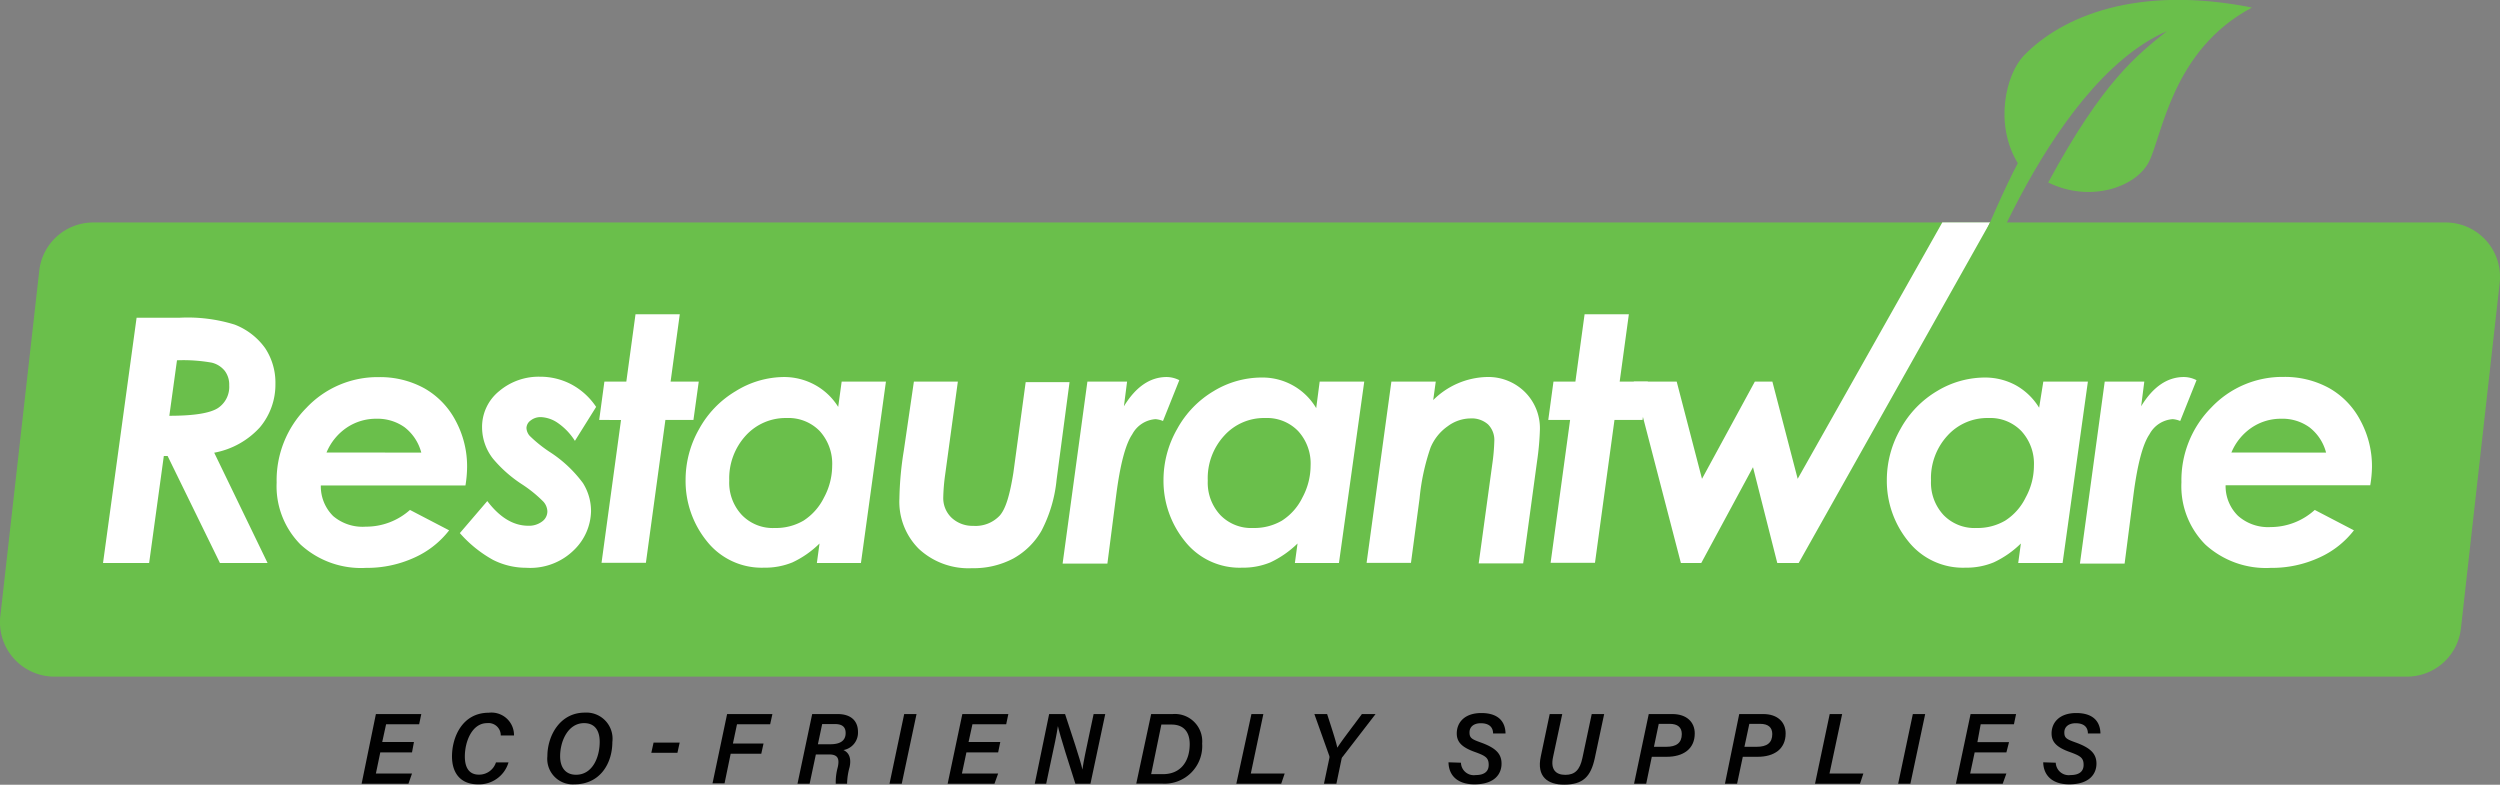
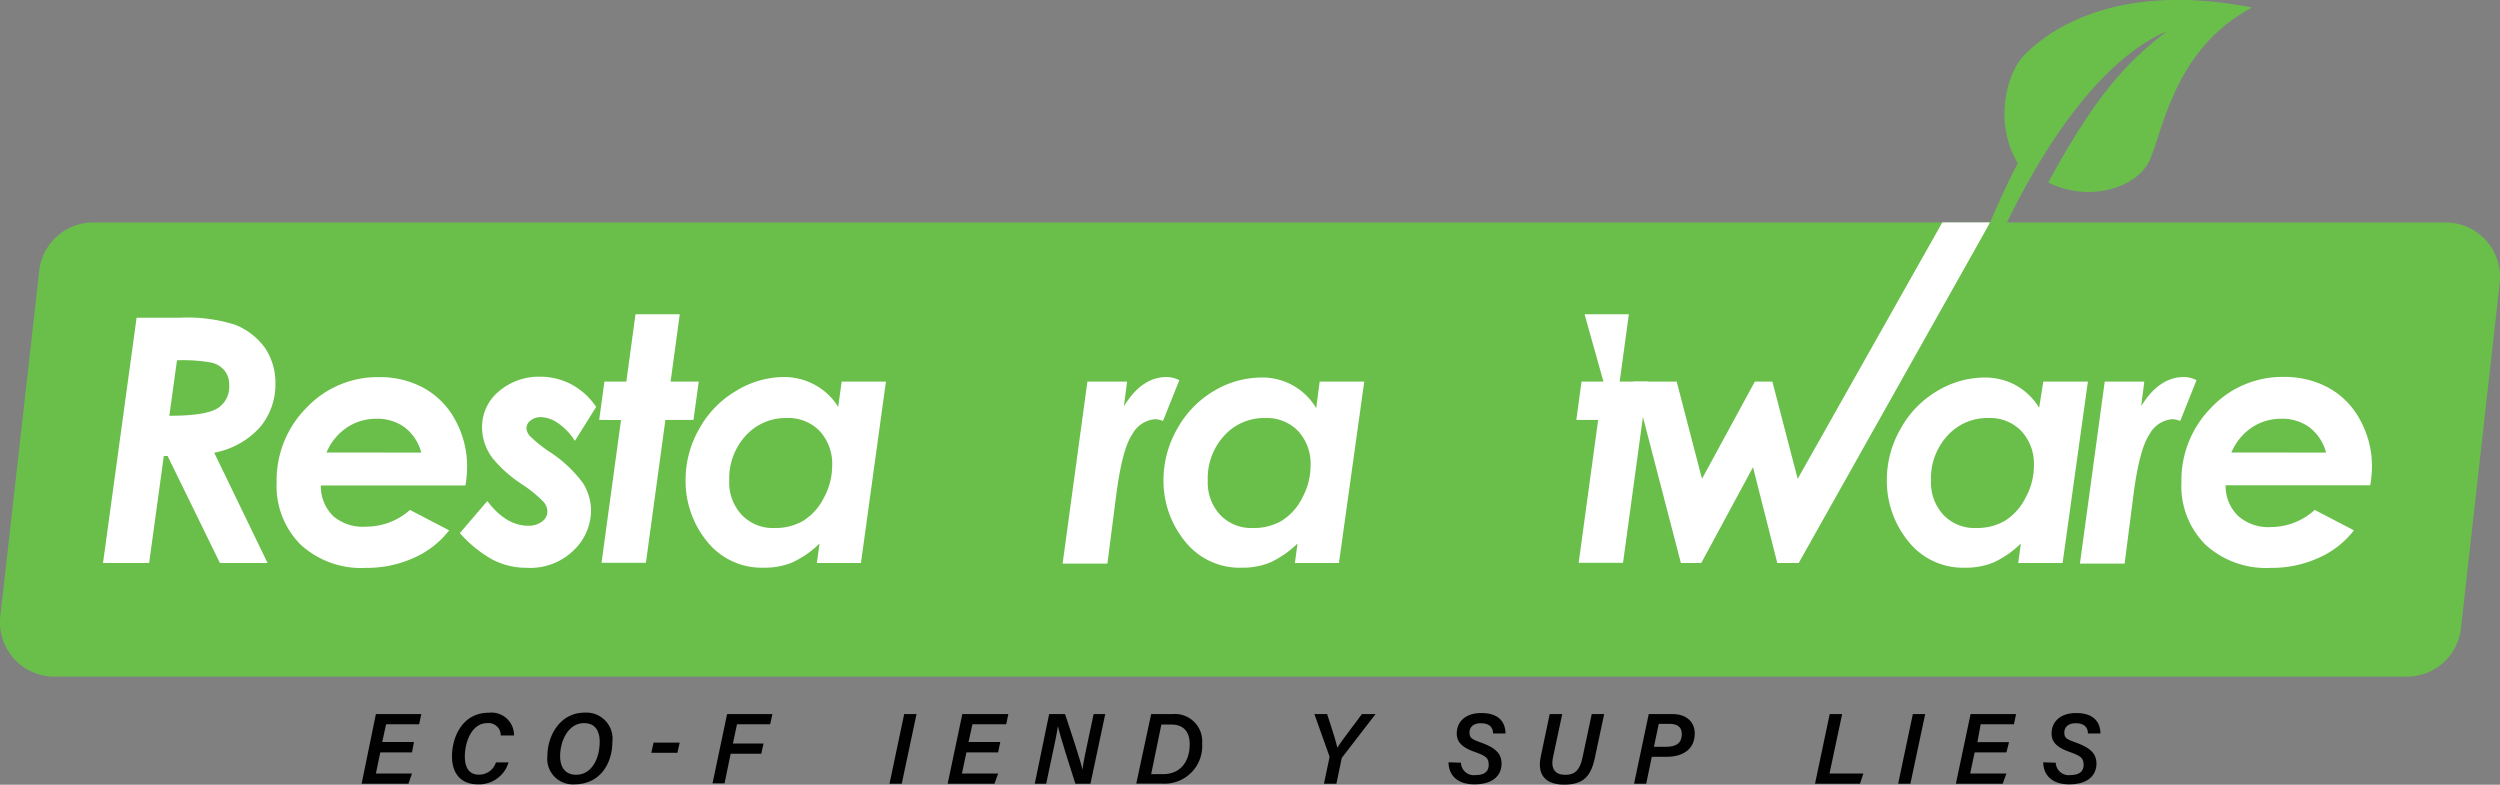
<svg xmlns="http://www.w3.org/2000/svg" viewBox="0 0 245.08 76.93">
  <rect x="0" y="0" width="245.08" height="76.93" fill="#808080" stroke="none" />
  <title>RW_V1_full color</title>
  <path d="M237.11,68.44H6.47a5.33,5.33,0,0,1-5.29-5.91L5,28.64a5.32,5.32,0,0,1,5.29-4.72H240.91a5.33,5.33,0,0,1,5.29,5.91l-3.8,33.88A5.32,5.32,0,0,1,237.11,68.44Z" transform="translate(-1.15 -2.11)" fill="#6abf4b" />
  <path d="M14.54,33.26h4.17a15.54,15.54,0,0,1,5.44.67,6.58,6.58,0,0,1,3,2.32,6.13,6.13,0,0,1,1,3.5A6.51,6.51,0,0,1,26.63,44a8,8,0,0,1-4.48,2.49L27.38,57.3H22.71L17.58,46.81h-.37L15.77,57.3H11.25Zm3.21,9.61c2.44,0,4-.26,4.77-.76a2.49,2.49,0,0,0,1.1-2.23,2.23,2.23,0,0,0-.44-1.42,2.34,2.34,0,0,0-1.28-.8,16,16,0,0,0-3.4-.23Z" transform="translate(-1.15 -2.11)" fill="#fff" />
  <path d="M41.34,52.1l3.84,2a8.93,8.93,0,0,1-3.42,2.68,11.13,11.13,0,0,1-4.73,1,8.77,8.77,0,0,1-6.42-2.29,8.11,8.11,0,0,1-2.34-6.08,10.08,10.08,0,0,1,2.93-7.33,9.58,9.58,0,0,1,7.08-3,9,9,0,0,1,4.46,1.09,7.83,7.83,0,0,1,3.08,3.19,9.42,9.42,0,0,1,1.12,4.54,11.57,11.57,0,0,1-.16,1.8H32.6a4.11,4.11,0,0,0,1.21,3A4.44,4.44,0,0,0,37,53.74,6.46,6.46,0,0,0,41.34,52.1Zm1.11-5.62A4.63,4.63,0,0,0,40.82,44a4.57,4.57,0,0,0-2.77-.84,5.14,5.14,0,0,0-2.89.86,5.46,5.46,0,0,0-2,2.45Z" transform="translate(-1.15 -2.11)" fill="#fff" />
  <path d="M59.59,42l-2.08,3.33a6.07,6.07,0,0,0-1.68-1.76A3.16,3.16,0,0,0,54.17,43a1.56,1.56,0,0,0-1,.33.94.94,0,0,0-.41.73,1.24,1.24,0,0,0,.33.79A13.08,13.08,0,0,0,55,46.39a12.37,12.37,0,0,1,3.3,3.08,5.16,5.16,0,0,1,.79,2.78A5.45,5.45,0,0,1,57.45,56a6.1,6.1,0,0,1-4.72,1.77A7.2,7.2,0,0,1,49.49,57a12.18,12.18,0,0,1-3.26-2.63l2.69-3.14q1.83,2.41,4,2.42a2.14,2.14,0,0,0,1.38-.42,1.22,1.22,0,0,0,.51-1,1.5,1.5,0,0,0-.39-.94,12.75,12.75,0,0,0-2.14-1.73,12.78,12.78,0,0,1-2.79-2.47,5,5,0,0,1-1.08-3,4.51,4.51,0,0,1,1.69-3.65,6,6,0,0,1,4-1.4,6.53,6.53,0,0,1,3.08.76A6.71,6.71,0,0,1,59.59,42Z" transform="translate(-1.15 -2.11)" fill="#fff" />
  <path d="M63.45,32.92h4.34l-.9,6.6h2.76l-.52,3.76H66.38l-1.91,14H60.12l1.91-14H59.89l.51-3.76h2.15Z" transform="translate(-1.15 -2.11)" fill="#fff" />
  <path d="M83.66,39.52H88L85.55,57.3H81.23l.26-1.91a9.5,9.5,0,0,1-2.65,1.85,7.06,7.06,0,0,1-2.78.52,6.85,6.85,0,0,1-5.62-2.6,9.37,9.37,0,0,1-2.08-6,10.05,10.05,0,0,1,1.33-5,9.78,9.78,0,0,1,3.59-3.71A9.06,9.06,0,0,1,78,39.07a6.31,6.31,0,0,1,3,.75A6.16,6.16,0,0,1,83.32,42ZM77.11,53.87a5.37,5.37,0,0,0,2.81-.72,5.66,5.66,0,0,0,2-2.25,6.61,6.61,0,0,0,.81-3.13,4.75,4.75,0,0,0-1.22-3.4,4.26,4.26,0,0,0-3.24-1.28,5.28,5.28,0,0,0-4,1.71,6.21,6.21,0,0,0-1.63,4.43,4.62,4.62,0,0,0,1.24,3.37A4.21,4.21,0,0,0,77.11,53.87Z" transform="translate(-1.15 -2.11)" fill="#fff" />
-   <path d="M90.74,39.52h4.31l-1.24,9.09a18.89,18.89,0,0,0-.19,2.25,2.66,2.66,0,0,0,.81,2,3,3,0,0,0,2.13.8,3.25,3.25,0,0,0,2.59-1c.61-.68,1-2.08,1.34-4.18l1.21-8.91H106l-1.27,9.57a13.69,13.69,0,0,1-1.48,5,7.21,7.21,0,0,1-2.76,2.72,8.3,8.3,0,0,1-4.05.95,7.14,7.14,0,0,1-5.21-1.89A6.51,6.51,0,0,1,89.32,51a32.49,32.49,0,0,1,.43-4.7Z" transform="translate(-1.15 -2.11)" fill="#fff" />
  <path d="M107.75,39.52h3.89l-.31,2.42c1.17-1.92,2.57-2.87,4.2-2.87a2.8,2.8,0,0,1,1.23.31l-1.6,4a2.48,2.48,0,0,0-.73-.18,2.8,2.8,0,0,0-2.28,1.48q-1,1.47-1.58,6l-.86,6.68h-4.39Z" transform="translate(-1.15 -2.11)" fill="#fff" />
  <path d="M130.52,39.52h4.37L132.41,57.3h-4.32l.26-1.91a9.68,9.68,0,0,1-2.66,1.85,7,7,0,0,1-2.77.52,6.83,6.83,0,0,1-5.62-2.6,9.38,9.38,0,0,1-2.09-6,10.06,10.06,0,0,1,1.34-5,9.75,9.75,0,0,1,3.58-3.71,9.09,9.09,0,0,1,4.71-1.33,6.11,6.11,0,0,1,5.34,3ZM124,53.87a5.38,5.38,0,0,0,2.82-.72,5.57,5.57,0,0,0,2-2.25,6.61,6.61,0,0,0,.81-3.13,4.71,4.71,0,0,0-1.22-3.4,4.24,4.24,0,0,0-3.23-1.28,5.25,5.25,0,0,0-4,1.71,6.16,6.16,0,0,0-1.63,4.43,4.66,4.66,0,0,0,1.23,3.37A4.21,4.21,0,0,0,124,53.87Z" transform="translate(-1.15 -2.11)" fill="#fff" />
-   <path d="M137.55,39.52h4.35l-.25,1.81a7.72,7.72,0,0,1,5.21-2.26,5.1,5.1,0,0,1,3.77,1.46,5,5,0,0,1,1.48,3.69,26.87,26.87,0,0,1-.28,3.12l-1.36,10h-4.36l1.33-9.72a19.36,19.36,0,0,0,.2-2.26,2.16,2.16,0,0,0-.62-1.65,2.42,2.42,0,0,0-1.74-.58,3.8,3.8,0,0,0-2.2.76,4.79,4.79,0,0,0-1.69,2.1A21.51,21.51,0,0,0,140.31,51l-.84,6.29h-4.35Z" transform="translate(-1.15 -2.11)" fill="#fff" />
-   <path d="M156.49,32.92h4.34l-.9,6.6h2.76l-.52,3.76h-2.75l-1.91,14h-4.35l1.91-14h-2.14l.51-3.76h2.15Z" transform="translate(-1.15 -2.11)" fill="#fff" />
+   <path d="M156.49,32.92h4.34l-.9,6.6h2.76l-.52,3.76l-1.91,14h-4.35l1.91-14h-2.14l.51-3.76h2.15Z" transform="translate(-1.15 -2.11)" fill="#fff" />
  <path d="M161.31,39.52h4.21L168,49.05l5.18-9.53h1.72l2.48,9.53,14.18-25.14h4.69L177.48,57.3h-2.1L173,47.91l-5.07,9.39h-2Z" transform="translate(-1.15 -2.11)" fill="#fff" />
  <path d="M201.46,39.52h4.37L203.35,57.3H199l.26-1.91a9.53,9.53,0,0,1-2.66,1.85,7,7,0,0,1-2.77.52,6.83,6.83,0,0,1-5.62-2.6,9.38,9.38,0,0,1-2.09-6,10.06,10.06,0,0,1,1.34-5,9.75,9.75,0,0,1,3.58-3.71,9.09,9.09,0,0,1,4.71-1.33,6.31,6.31,0,0,1,3,.75,6.23,6.23,0,0,1,2.3,2.21Zm-6.55,14.35a5.37,5.37,0,0,0,2.81-.72,5.57,5.57,0,0,0,2-2.25,6.51,6.51,0,0,0,.82-3.13,4.72,4.72,0,0,0-1.23-3.4,4.23,4.23,0,0,0-3.23-1.28,5.26,5.26,0,0,0-4,1.71,6.16,6.16,0,0,0-1.63,4.43,4.66,4.66,0,0,0,1.23,3.37A4.23,4.23,0,0,0,194.91,53.87Z" transform="translate(-1.15 -2.11)" fill="#fff" />
  <path d="M207.48,39.52h3.88l-.31,2.42c1.17-1.92,2.57-2.87,4.2-2.87a2.76,2.76,0,0,1,1.23.31l-1.6,4a2.41,2.41,0,0,0-.73-.18,2.8,2.8,0,0,0-2.28,1.48q-1,1.47-1.58,6l-.86,6.68h-4.38Z" transform="translate(-1.15 -2.11)" fill="#fff" />
  <path d="M228.07,52.1l3.84,2a8.93,8.93,0,0,1-3.42,2.68,11.1,11.1,0,0,1-4.73,1,8.8,8.8,0,0,1-6.42-2.29A8.11,8.11,0,0,1,215,49.39a10.12,10.12,0,0,1,2.93-7.33,9.59,9.59,0,0,1,7.09-3,9,9,0,0,1,4.45,1.09,7.77,7.77,0,0,1,3.08,3.19,9.43,9.43,0,0,1,1.13,4.54,11.71,11.71,0,0,1-.17,1.8H219.33a4.08,4.08,0,0,0,1.22,3,4.44,4.44,0,0,0,3.18,1.1A6.45,6.45,0,0,0,228.07,52.1Zm1.11-5.62A4.58,4.58,0,0,0,227.55,44a4.52,4.52,0,0,0-2.76-.84,5.11,5.11,0,0,0-2.89.86,5.48,5.48,0,0,0-2,2.45Z" transform="translate(-1.15 -2.11)" fill="#fff" />
  <path d="M193.75,33.82s7.75-23.37,19.83-28.66C210.68,7.49,207.34,10,201.94,20c4.05,2,8.55.51,9.86-2s2.25-11,10.12-15.15c-11.25-2.23-18.62.85-22.36,4.7-1.76,1.82-2.94,6.72-.6,10.56-2.39,4.48-6.76,15.48-6.76,15.48Z" transform="translate(-1.15 -2.11)" fill="#6abf4b" />
  <path d="M41.54,75.87H38.43L38,77.94h3.54l-.35,1H36.6L38,72.11h4.45l-.21,1H39l-.38,1.74h3.11Z" transform="translate(-1.15 -2.11)" fill="#010101" />
  <path d="M51,76.85A3,3,0,0,1,48,79c-1.69,0-2.54-1.09-2.54-2.74,0-1.87,1-4.28,3.61-4.28a2.21,2.21,0,0,1,2.47,2.23H50.24A1.2,1.2,0,0,0,48.9,73c-1.45,0-2.18,1.76-2.18,3.27,0,1,.35,1.78,1.38,1.78a1.73,1.73,0,0,0,1.67-1.2Z" transform="translate(-1.15 -2.11)" fill="#010101" />
  <path d="M61.18,74.85C61.18,76.92,60,79,57.46,79a2.5,2.5,0,0,1-2.65-2.75c0-2,1.22-4.28,3.67-4.28A2.56,2.56,0,0,1,61.18,74.85Zm-5.12,1.4c0,1.07.51,1.81,1.56,1.81,1.62,0,2.32-1.72,2.32-3.23,0-1.08-.46-1.83-1.53-1.83C56.84,73,56.06,74.75,56.06,76.25Z" transform="translate(-1.15 -2.11)" fill="#010101" />
  <path d="M67.78,74.91l-.22,1H65l.22-1Z" transform="translate(-1.15 -2.11)" fill="#010101" />
  <path d="M72.43,72.11h4.44l-.22,1H73.4L73,75h3l-.22,1h-3l-.6,2.9H71Z" transform="translate(-1.15 -2.11)" fill="#010101" />
-   <path d="M81.13,76.07l-.61,2.87H79.33l1.44-6.83h2.49c1.3,0,2,.66,2,1.75a1.73,1.73,0,0,1-1.43,1.78c.31.14.85.51.61,1.66a6.51,6.51,0,0,0-.25,1.64H83.08a5.53,5.53,0,0,1,.2-1.63c.18-.83,0-1.24-.85-1.24Zm.2-1h1.22c.9,0,1.5-.3,1.5-1.1,0-.59-.33-.88-1.06-.88H81.75Z" transform="translate(-1.15 -2.11)" fill="#010101" />
  <path d="M91,72.11l-1.45,6.83h-1.2l1.44-6.83Z" transform="translate(-1.15 -2.11)" fill="#010101" />
  <path d="M99,75.87H95.89l-.44,2.07H99l-.36,1H94.05l1.44-6.83H100l-.21,1H96.48l-.38,1.74h3.11Z" transform="translate(-1.15 -2.11)" fill="#010101" />
  <path d="M102.59,78.94,104,72.11h1.56c.52,1.59,1.54,4.61,1.7,5.44h0c.11-.8.37-2,.61-3.13l.49-2.31h1.14l-1.45,6.83h-1.48c-.47-1.45-1.56-4.88-1.71-5.65h0c-.13.87-.38,2.06-.65,3.28l-.5,2.37Z" transform="translate(-1.15 -2.11)" fill="#010101" />
  <path d="M114,72.11h2.12A2.68,2.68,0,0,1,119,75a3.69,3.69,0,0,1-3.89,3.93h-2.57ZM114,78h1.18c1.61,0,2.59-1.13,2.6-2.93,0-1.26-.64-1.93-1.78-1.93h-1Z" transform="translate(-1.15 -2.11)" fill="#010101" />
-   <path d="M123.83,72.11H125l-1.23,5.83h3.32l-.34,1h-4.4Z" transform="translate(-1.15 -2.11)" fill="#010101" />
  <path d="M130.94,78.94l.53-2.51a.45.45,0,0,0,0-.2L130,72.11h1.25c.32,1,.86,2.61,1,3.3.42-.68,1.66-2.27,2.41-3.3H136l-3.23,4.19a.35.35,0,0,0-.1.19l-.51,2.45Z" transform="translate(-1.15 -2.11)" fill="#010101" />
  <path d="M144.37,76.88a1.26,1.26,0,0,0,1.45,1.21c.79,0,1.27-.31,1.27-1s-.31-.88-1.29-1.24c-1.35-.47-1.84-1-1.84-1.84,0-1.06.75-2,2.41-2s2.35.84,2.37,2h-1.22c0-.51-.28-1-1.21-1-.68,0-1.1.35-1.1.9s.22.67,1.14,1c1.4.51,2,1.07,2,2.06S147.7,79,145.69,79c-1.66,0-2.52-.87-2.54-2.16Z" transform="translate(-1.15 -2.11)" fill="#010101" />
  <path d="M154.3,72.11l-.9,4.21c-.27,1.23.27,1.75,1.2,1.75s1.43-.47,1.68-1.67l.91-4.29h1.22l-.93,4.37c-.39,1.75-1.13,2.55-3,2.55-1.59,0-2.72-.76-2.28-2.78l.87-4.14Z" transform="translate(-1.15 -2.11)" fill="#010101" />
  <path d="M162.78,72.11h2.31c1.41,0,2.2.79,2.2,1.9,0,1.54-1.15,2.29-2.75,2.29h-1.46l-.55,2.64h-1.19Zm.51,3.21h1.2c1,0,1.53-.38,1.53-1.25,0-.66-.41-1-1.19-1h-1.07Z" transform="translate(-1.15 -2.11)" fill="#010101" />
-   <path d="M171.65,72.11H174c1.41,0,2.2.79,2.2,1.9,0,1.54-1.14,2.29-2.74,2.29H172l-.56,2.64h-1.19Zm.51,3.21h1.2c1,0,1.53-.38,1.53-1.25,0-.66-.41-1-1.19-1h-1.06Z" transform="translate(-1.15 -2.11)" fill="#010101" />
  <path d="M180.52,72.11h1.22l-1.24,5.83h3.32l-.33,1h-4.41Z" transform="translate(-1.15 -2.11)" fill="#010101" />
  <path d="M189.88,72.11l-1.45,6.83h-1.2l1.44-6.83Z" transform="translate(-1.15 -2.11)" fill="#010101" />
  <path d="M197.84,75.87h-3.11l-.44,2.07h3.55l-.36,1h-4.59l1.44-6.83h4.46l-.21,1h-3.26L195,74.86h3.1Z" transform="translate(-1.15 -2.11)" fill="#010101" />
  <path d="M202.68,76.88a1.27,1.27,0,0,0,1.45,1.21c.79,0,1.28-.31,1.28-1s-.32-.88-1.3-1.24c-1.35-.47-1.84-1-1.84-1.84,0-1.06.76-2,2.42-2s2.35.84,2.37,2h-1.23c0-.51-.27-1-1.2-1-.68,0-1.11.35-1.11.9s.22.67,1.15,1c1.39.51,2,1.07,2,2.06S206,79,204,79c-1.66,0-2.52-.87-2.55-2.16Z" transform="translate(-1.15 -2.11)" fill="#010101" />
</svg>